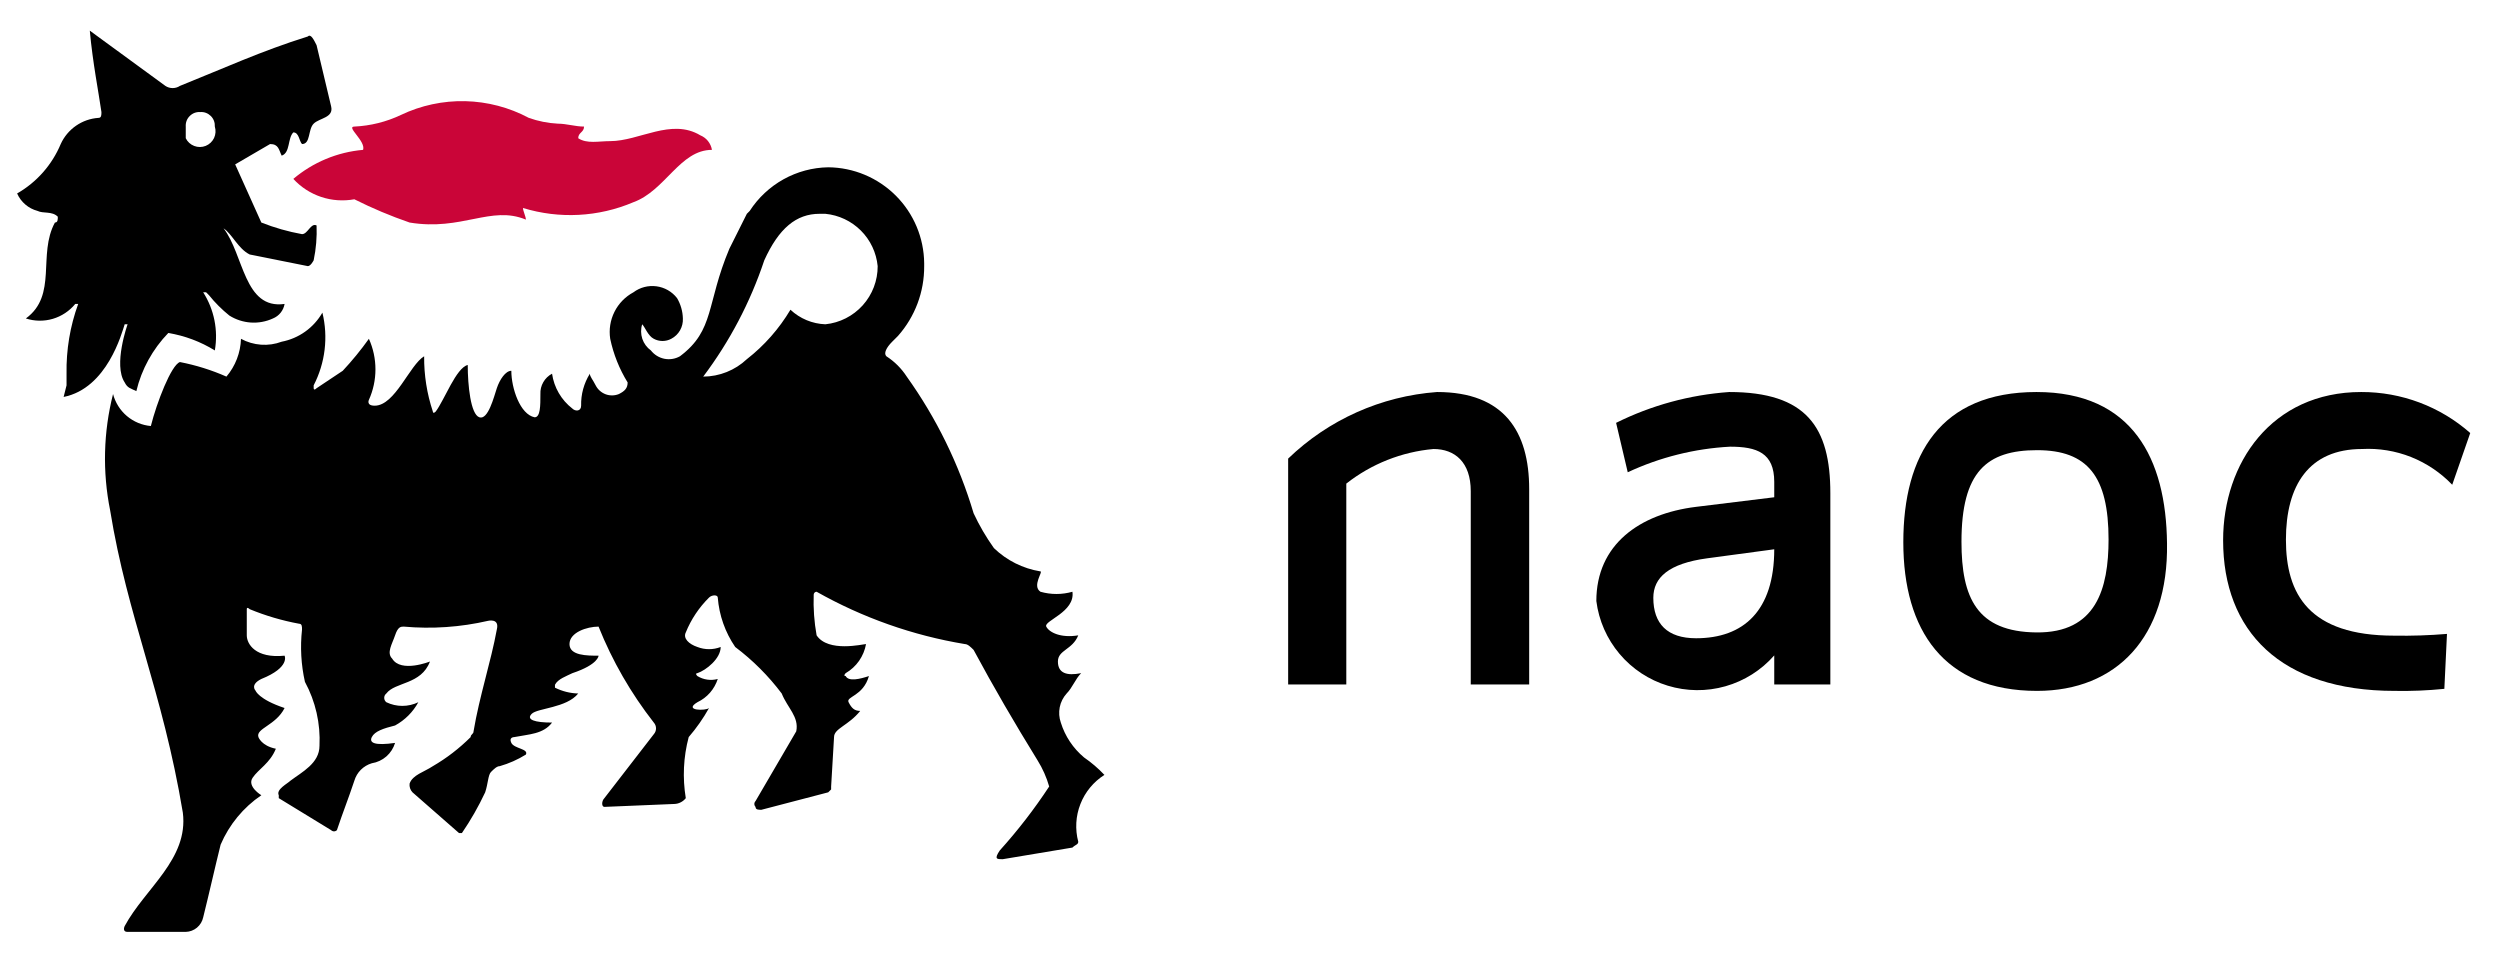
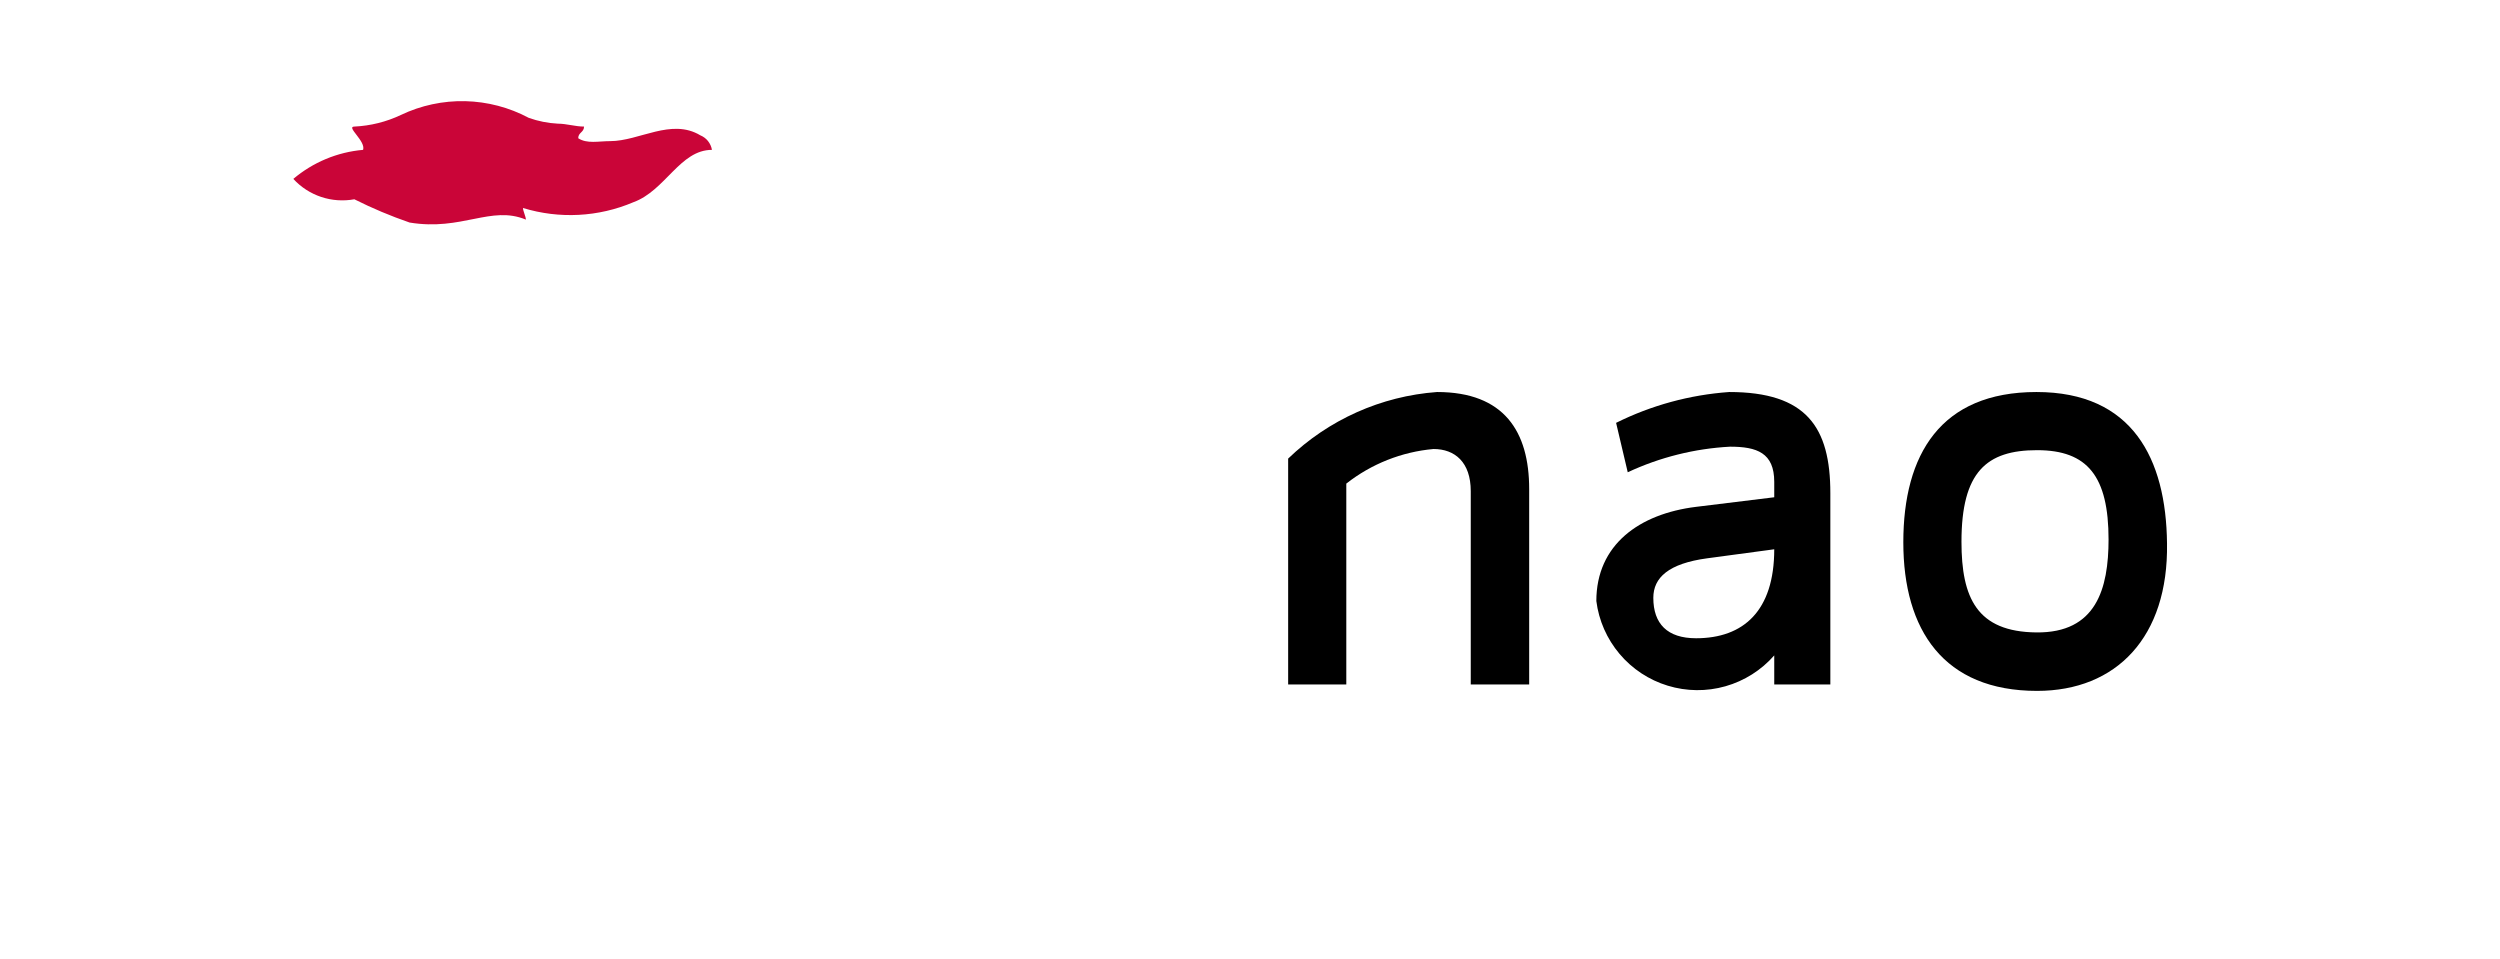
<svg xmlns="http://www.w3.org/2000/svg" width="73" height="28" viewBox="0 0 73 28" fill="none">
  <g clip-path="url(#clip0_23_209)">
    <path d="M42.946 19.987V14.342C42.946 13.493 42.479 13.111 41.859 13.111C40.93 13.194 40.045 13.545 39.312 14.121V19.987H37.614V13.391C38.792 12.255 40.329 11.567 41.961 11.447C43.922 11.447 44.652 12.601 44.652 14.282V19.987H42.946Z" fill="black" />
    <path d="M51.808 19.987V19.138C51.43 19.569 50.935 19.882 50.383 20.039C49.831 20.196 49.246 20.19 48.698 20.022C48.149 19.855 47.66 19.532 47.291 19.094C46.921 18.655 46.685 18.119 46.613 17.55C46.613 15.904 47.869 15.004 49.525 14.8L51.808 14.52V14.07C51.808 13.221 51.299 13.043 50.518 13.043C49.483 13.098 48.469 13.352 47.53 13.79L47.19 12.347C48.222 11.834 49.343 11.529 50.492 11.447C52.75 11.447 53.446 12.474 53.446 14.401V19.987H51.808ZM49.847 16.303C48.727 16.455 48.277 16.863 48.277 17.457C48.277 18.213 48.684 18.637 49.525 18.637C50.908 18.637 51.808 17.839 51.808 16.039L49.847 16.303Z" fill="black" />
    <path d="M59.482 20.174C56.757 20.174 55.577 18.399 55.577 15.836C55.577 13.272 56.664 11.447 59.465 11.447C62.267 11.447 63.251 13.391 63.277 15.87C63.319 18.603 61.8 20.174 59.482 20.174ZM61.57 15.759C61.57 13.909 60.959 13.145 59.482 13.145C58.005 13.145 57.275 13.781 57.275 15.819C57.275 17.457 57.725 18.45 59.465 18.467C61.205 18.484 61.57 17.202 61.57 15.742V15.759Z" fill="black" />
-     <path d="M71.605 14.155C71.267 13.802 70.857 13.526 70.403 13.345C69.949 13.165 69.461 13.085 68.973 13.111C67.419 13.111 66.749 14.172 66.749 15.759C66.749 17.347 67.419 18.561 69.907 18.561C70.422 18.57 70.938 18.553 71.452 18.51L71.375 20.114C70.893 20.163 70.408 20.183 69.924 20.174C66.579 20.174 64.915 18.416 64.915 15.776C64.915 13.518 66.333 11.447 68.948 11.447C70.119 11.444 71.252 11.869 72.131 12.644L71.605 14.155Z" fill="black" />
    <path d="M20.789 4.376C20.773 4.282 20.733 4.194 20.674 4.119C20.615 4.045 20.537 3.987 20.449 3.951C19.601 3.442 18.667 4.121 17.818 4.121C17.478 4.121 17.139 4.206 16.884 4.036C16.884 3.866 17.054 3.866 17.054 3.696C16.799 3.696 16.544 3.611 16.29 3.611C16 3.596 15.714 3.539 15.441 3.442C14.868 3.136 14.232 2.969 13.583 2.954C12.935 2.94 12.291 3.077 11.706 3.357C11.28 3.559 10.818 3.674 10.347 3.696C10.093 3.696 10.687 4.121 10.602 4.376C9.851 4.441 9.14 4.738 8.565 5.224C8.787 5.466 9.068 5.647 9.379 5.751C9.691 5.855 10.024 5.878 10.347 5.819C10.869 6.081 11.408 6.308 11.96 6.498C13.488 6.752 14.337 5.988 15.356 6.413C15.356 6.328 15.271 6.158 15.271 6.073C16.333 6.399 17.475 6.339 18.497 5.904C19.431 5.564 19.855 4.376 20.789 4.376Z" fill="#CA0538" />
-     <path d="M6.867 4.8L7.886 4.206C8.14 4.206 8.14 4.375 8.225 4.545C8.48 4.46 8.395 4.036 8.565 3.866C8.734 3.866 8.734 4.121 8.819 4.206C9.074 4.206 8.989 3.781 9.159 3.611C9.329 3.442 9.753 3.442 9.668 3.102L9.244 1.319C9.159 1.15 9.074 0.98 8.989 1.065C7.631 1.489 6.527 1.998 5.254 2.508C5.191 2.55 5.117 2.572 5.042 2.572C4.966 2.572 4.892 2.55 4.829 2.508L2.622 0.895C2.707 1.829 2.877 2.678 2.962 3.272C2.962 3.357 2.962 3.442 2.877 3.442C2.641 3.457 2.414 3.537 2.22 3.671C2.025 3.806 1.871 3.99 1.773 4.206C1.519 4.814 1.072 5.321 0.5 5.649C0.554 5.773 0.636 5.883 0.739 5.971C0.842 6.06 0.963 6.123 1.094 6.158C1.264 6.243 1.519 6.158 1.688 6.328C1.688 6.413 1.688 6.498 1.604 6.498C1.094 7.431 1.688 8.62 0.755 9.299C1.01 9.382 1.284 9.386 1.542 9.31C1.799 9.234 2.028 9.082 2.198 8.875H2.283C2.046 9.527 1.931 10.218 1.943 10.912V11.252L1.858 11.591C3.132 11.336 3.556 9.723 3.641 9.469H3.726C3.726 9.469 3.301 10.657 3.641 11.167C3.726 11.336 3.811 11.336 3.981 11.421C4.134 10.782 4.457 10.196 4.914 9.723C5.396 9.803 5.857 9.976 6.273 10.233C6.375 9.644 6.254 9.039 5.933 8.535H6.018L6.103 8.62C6.279 8.839 6.478 9.038 6.697 9.214C6.886 9.333 7.101 9.403 7.323 9.418C7.545 9.433 7.768 9.392 7.97 9.299C8.058 9.263 8.136 9.205 8.195 9.131C8.255 9.056 8.294 8.968 8.31 8.875C7.121 9.044 7.121 7.431 6.527 6.667C6.782 6.837 6.952 7.262 7.291 7.431L8.989 7.771C9.074 7.771 9.159 7.601 9.159 7.601C9.229 7.266 9.258 6.924 9.244 6.583C9.074 6.498 8.989 6.837 8.819 6.837C8.413 6.764 8.015 6.65 7.631 6.498L6.867 4.8ZM6.273 3.696C6.307 3.807 6.299 3.926 6.25 4.031C6.2 4.135 6.113 4.217 6.006 4.26C5.898 4.303 5.779 4.304 5.671 4.262C5.563 4.221 5.474 4.14 5.424 4.036V3.696C5.42 3.64 5.428 3.583 5.448 3.529C5.468 3.476 5.499 3.428 5.54 3.388C5.58 3.348 5.628 3.316 5.681 3.296C5.735 3.276 5.791 3.268 5.848 3.272C5.905 3.268 5.962 3.276 6.015 3.296C6.068 3.316 6.116 3.348 6.157 3.388C6.197 3.428 6.228 3.476 6.248 3.529C6.268 3.583 6.276 3.64 6.273 3.696Z" fill="black" />
-     <path d="M8.734 18.213C8.24 18.122 7.756 17.98 7.291 17.788C7.291 17.788 7.206 17.703 7.206 17.788V18.552C7.206 18.807 7.461 19.231 8.31 19.146C8.31 19.146 8.48 19.486 7.631 19.826C7.291 19.995 7.461 20.165 7.461 20.165C7.461 20.165 7.546 20.42 8.31 20.674C8.055 21.184 7.461 21.269 7.546 21.523C7.546 21.523 7.631 21.778 8.055 21.863C7.885 22.287 7.546 22.457 7.376 22.712C7.206 22.966 7.631 23.221 7.631 23.221C7.105 23.578 6.692 24.079 6.442 24.664C6.273 25.343 6.103 26.108 5.933 26.787C5.908 26.904 5.844 27.01 5.752 27.087C5.66 27.164 5.544 27.208 5.424 27.211H3.726C3.556 27.211 3.641 27.041 3.641 27.041C4.235 25.938 5.509 25.089 5.339 23.73C4.745 20.165 3.726 18.043 3.216 14.902C2.99 13.778 3.019 12.617 3.301 11.506C3.367 11.757 3.508 11.981 3.705 12.148C3.903 12.315 4.147 12.417 4.405 12.44C4.575 11.761 4.999 10.657 5.254 10.572C5.721 10.663 6.177 10.805 6.612 10.997C6.874 10.688 7.024 10.299 7.037 9.893C7.217 9.992 7.417 10.05 7.622 10.065C7.827 10.08 8.032 10.05 8.225 9.978C8.472 9.93 8.707 9.83 8.912 9.683C9.117 9.537 9.288 9.348 9.414 9.129C9.588 9.844 9.497 10.598 9.159 11.252V11.336C9.159 11.336 9.159 11.421 9.244 11.336L10.008 10.827C10.283 10.533 10.538 10.221 10.772 9.893C10.898 10.174 10.963 10.477 10.963 10.785C10.963 11.092 10.898 11.396 10.772 11.676C10.772 11.676 10.687 11.846 10.941 11.846C11.536 11.846 11.96 10.657 12.385 10.403C12.38 10.951 12.466 11.496 12.639 12.016C12.639 12.016 12.639 12.101 12.724 12.016C12.979 11.676 13.319 10.742 13.658 10.657C13.658 11.252 13.743 12.101 13.998 12.185C14.252 12.27 14.422 11.591 14.507 11.336C14.592 11.082 14.762 10.827 14.931 10.827C14.931 11.336 15.186 12.101 15.611 12.185C15.78 12.185 15.78 11.846 15.78 11.506C15.774 11.385 15.803 11.265 15.864 11.16C15.924 11.054 16.013 10.968 16.12 10.912C16.178 11.316 16.391 11.681 16.714 11.931C16.799 12.016 16.969 12.016 16.969 11.846C16.961 11.516 17.05 11.192 17.224 10.912C17.224 10.997 17.308 11.082 17.393 11.252C17.454 11.372 17.557 11.464 17.683 11.512C17.809 11.559 17.948 11.557 18.072 11.506C18.242 11.421 18.327 11.336 18.327 11.167C18.085 10.775 17.913 10.344 17.818 9.893C17.777 9.624 17.82 9.35 17.942 9.106C18.063 8.863 18.257 8.664 18.497 8.535C18.689 8.391 18.93 8.328 19.168 8.36C19.406 8.391 19.622 8.515 19.77 8.705C19.876 8.885 19.935 9.09 19.94 9.299C19.946 9.42 19.917 9.54 19.857 9.646C19.797 9.751 19.708 9.837 19.6 9.893C19.522 9.935 19.434 9.957 19.346 9.957C19.257 9.957 19.169 9.935 19.091 9.893C18.921 9.808 18.836 9.554 18.752 9.469C18.708 9.607 18.71 9.755 18.755 9.892C18.801 10.029 18.889 10.149 19.006 10.233C19.104 10.358 19.243 10.444 19.399 10.476C19.555 10.507 19.717 10.481 19.855 10.403C20.874 9.639 20.619 8.875 21.298 7.262L21.808 6.243L21.892 6.158C22.141 5.774 22.48 5.457 22.879 5.235C23.279 5.013 23.727 4.892 24.184 4.885C24.925 4.891 25.634 5.189 26.158 5.713C26.682 6.237 26.979 6.945 26.986 7.686V7.771C26.991 8.521 26.719 9.247 26.222 9.808L26.052 9.978C25.882 10.148 25.797 10.318 25.882 10.403C26.12 10.556 26.323 10.759 26.477 10.997C27.344 12.209 28.004 13.558 28.429 14.987C28.595 15.344 28.794 15.685 29.023 16.005C29.396 16.365 29.87 16.602 30.381 16.685C30.466 16.685 30.127 17.109 30.381 17.279C30.687 17.366 31.01 17.366 31.315 17.279C31.4 17.873 30.466 18.128 30.551 18.297C30.636 18.467 30.976 18.637 31.485 18.552C31.315 18.977 30.891 18.977 30.891 19.316C30.891 19.656 31.146 19.741 31.57 19.656C31.4 19.826 31.315 20.08 31.146 20.25C31.044 20.363 30.974 20.502 30.944 20.651C30.915 20.8 30.925 20.955 30.976 21.099C31.099 21.497 31.335 21.85 31.655 22.118C31.87 22.266 32.07 22.437 32.249 22.627C31.931 22.829 31.685 23.127 31.548 23.478C31.41 23.829 31.389 24.215 31.485 24.579C31.485 24.664 31.4 24.664 31.315 24.749L29.278 25.089C29.108 25.089 29.023 25.089 29.193 24.834C29.721 24.249 30.203 23.625 30.636 22.966C30.559 22.697 30.445 22.44 30.297 22.203C29.617 21.099 29.023 20.08 28.429 18.977C28.344 18.892 28.259 18.807 28.174 18.807C26.653 18.555 25.188 18.037 23.845 17.279C23.834 17.279 23.823 17.281 23.812 17.285C23.802 17.29 23.793 17.296 23.785 17.304C23.777 17.311 23.771 17.321 23.767 17.331C23.762 17.341 23.76 17.352 23.76 17.364C23.746 17.762 23.774 18.16 23.845 18.552C24.184 19.061 25.203 18.807 25.288 18.807C25.257 18.983 25.187 19.15 25.085 19.297C24.982 19.444 24.849 19.566 24.694 19.656C24.694 19.656 24.609 19.741 24.694 19.741C24.779 19.91 25.118 19.826 25.373 19.741C25.203 20.335 24.694 20.335 24.779 20.505C24.864 20.674 24.948 20.759 25.118 20.759C24.779 21.184 24.354 21.269 24.354 21.523L24.269 22.966V23.051L24.184 23.136L22.232 23.646C22.147 23.646 22.062 23.646 22.062 23.561C22.051 23.55 22.042 23.537 22.036 23.522C22.03 23.507 22.027 23.492 22.027 23.476C22.027 23.46 22.03 23.444 22.036 23.43C22.042 23.415 22.051 23.402 22.062 23.391L23.251 21.354C23.336 20.929 22.996 20.674 22.826 20.25C22.439 19.736 21.982 19.279 21.468 18.892C21.175 18.464 20.999 17.966 20.959 17.449C20.959 17.364 20.789 17.364 20.704 17.449C20.411 17.739 20.18 18.085 20.025 18.467C19.94 18.637 20.11 18.807 20.364 18.892C20.583 18.977 20.825 18.977 21.044 18.892C21.044 19.231 20.619 19.571 20.364 19.656C20.364 19.656 20.279 19.656 20.364 19.741C20.452 19.795 20.55 19.831 20.653 19.845C20.755 19.86 20.859 19.853 20.959 19.826C20.911 19.973 20.834 20.11 20.732 20.227C20.63 20.343 20.505 20.438 20.364 20.505C19.94 20.759 20.619 20.759 20.704 20.674C20.535 20.977 20.336 21.261 20.11 21.523C19.955 22.105 19.927 22.712 20.025 23.306C19.985 23.358 19.933 23.4 19.874 23.429C19.816 23.459 19.751 23.475 19.685 23.476L17.648 23.561C17.563 23.561 17.563 23.391 17.648 23.306L19.091 21.439C19.133 21.392 19.156 21.331 19.156 21.269C19.156 21.206 19.133 21.146 19.091 21.099C18.424 20.246 17.881 19.303 17.478 18.297C17.139 18.297 16.629 18.467 16.629 18.807C16.629 19.146 17.139 19.146 17.478 19.146C17.478 19.146 17.478 19.401 16.714 19.656C16.544 19.741 16.29 19.826 16.205 19.995V20.08C16.416 20.186 16.648 20.244 16.884 20.25C16.544 20.674 15.695 20.674 15.526 20.844C15.356 21.014 15.611 21.099 16.12 21.099C15.865 21.439 15.441 21.439 15.016 21.523C15.016 21.523 14.847 21.523 14.931 21.693C15.016 21.863 15.441 21.863 15.356 22.033C15.118 22.181 14.861 22.295 14.592 22.372C14.507 22.372 14.422 22.457 14.337 22.542C14.252 22.627 14.252 22.882 14.167 23.136C13.973 23.55 13.746 23.948 13.488 24.325H13.403L12.045 23.136C12.013 23.103 11.989 23.062 11.974 23.018C11.959 22.974 11.955 22.928 11.96 22.882C12.045 22.627 12.385 22.542 12.639 22.372C13.042 22.138 13.413 21.852 13.743 21.523C13.743 21.439 13.828 21.439 13.828 21.354C13.998 20.335 14.337 19.316 14.507 18.382C14.592 18.043 14.252 18.128 14.252 18.128C13.446 18.314 12.615 18.371 11.79 18.297C11.706 18.297 11.621 18.297 11.536 18.552C11.451 18.807 11.281 19.061 11.451 19.231C11.706 19.656 12.555 19.316 12.555 19.316C12.3 19.995 11.536 19.91 11.281 20.25C11.262 20.265 11.246 20.284 11.235 20.306C11.224 20.328 11.219 20.353 11.219 20.377C11.219 20.402 11.224 20.426 11.235 20.448C11.246 20.47 11.262 20.49 11.281 20.505C11.427 20.575 11.586 20.612 11.748 20.612C11.91 20.612 12.069 20.575 12.215 20.505C12.059 20.792 11.823 21.027 11.536 21.184C11.196 21.269 10.941 21.354 10.857 21.523C10.772 21.693 10.941 21.778 11.536 21.693C11.49 21.846 11.402 21.983 11.282 22.088C11.162 22.193 11.014 22.262 10.857 22.287C10.736 22.323 10.626 22.389 10.537 22.477C10.448 22.566 10.383 22.676 10.347 22.797C10.178 23.306 10.008 23.73 9.838 24.24C9.827 24.251 9.814 24.26 9.799 24.266C9.785 24.272 9.769 24.276 9.753 24.276C9.737 24.276 9.722 24.272 9.707 24.266C9.692 24.26 9.679 24.251 9.668 24.24L8.14 23.306V23.221C8.055 23.051 8.395 22.882 8.48 22.797C8.819 22.542 9.329 22.287 9.329 21.778C9.361 21.128 9.214 20.482 8.904 19.91C8.791 19.409 8.763 18.893 8.819 18.382C8.819 18.297 8.819 18.213 8.734 18.213ZM20.534 10.997C21.008 10.995 21.463 10.813 21.808 10.488C22.318 10.09 22.75 9.601 23.081 9.044C23.358 9.304 23.72 9.455 24.1 9.469C24.52 9.427 24.909 9.229 25.192 8.915C25.474 8.601 25.63 8.193 25.628 7.771C25.59 7.379 25.417 7.011 25.138 6.733C24.859 6.454 24.492 6.281 24.1 6.243H23.93C23.251 6.243 22.741 6.667 22.317 7.601C21.91 8.822 21.308 9.969 20.534 10.997Z" fill="black" />
  </g>
  <defs>
    <clipPath id="clip0_23_209">
      <rect width="71.631" height="26.316" fill="white" transform="translate(0.5 0.895)" />
    </clipPath>
  </defs>
</svg>